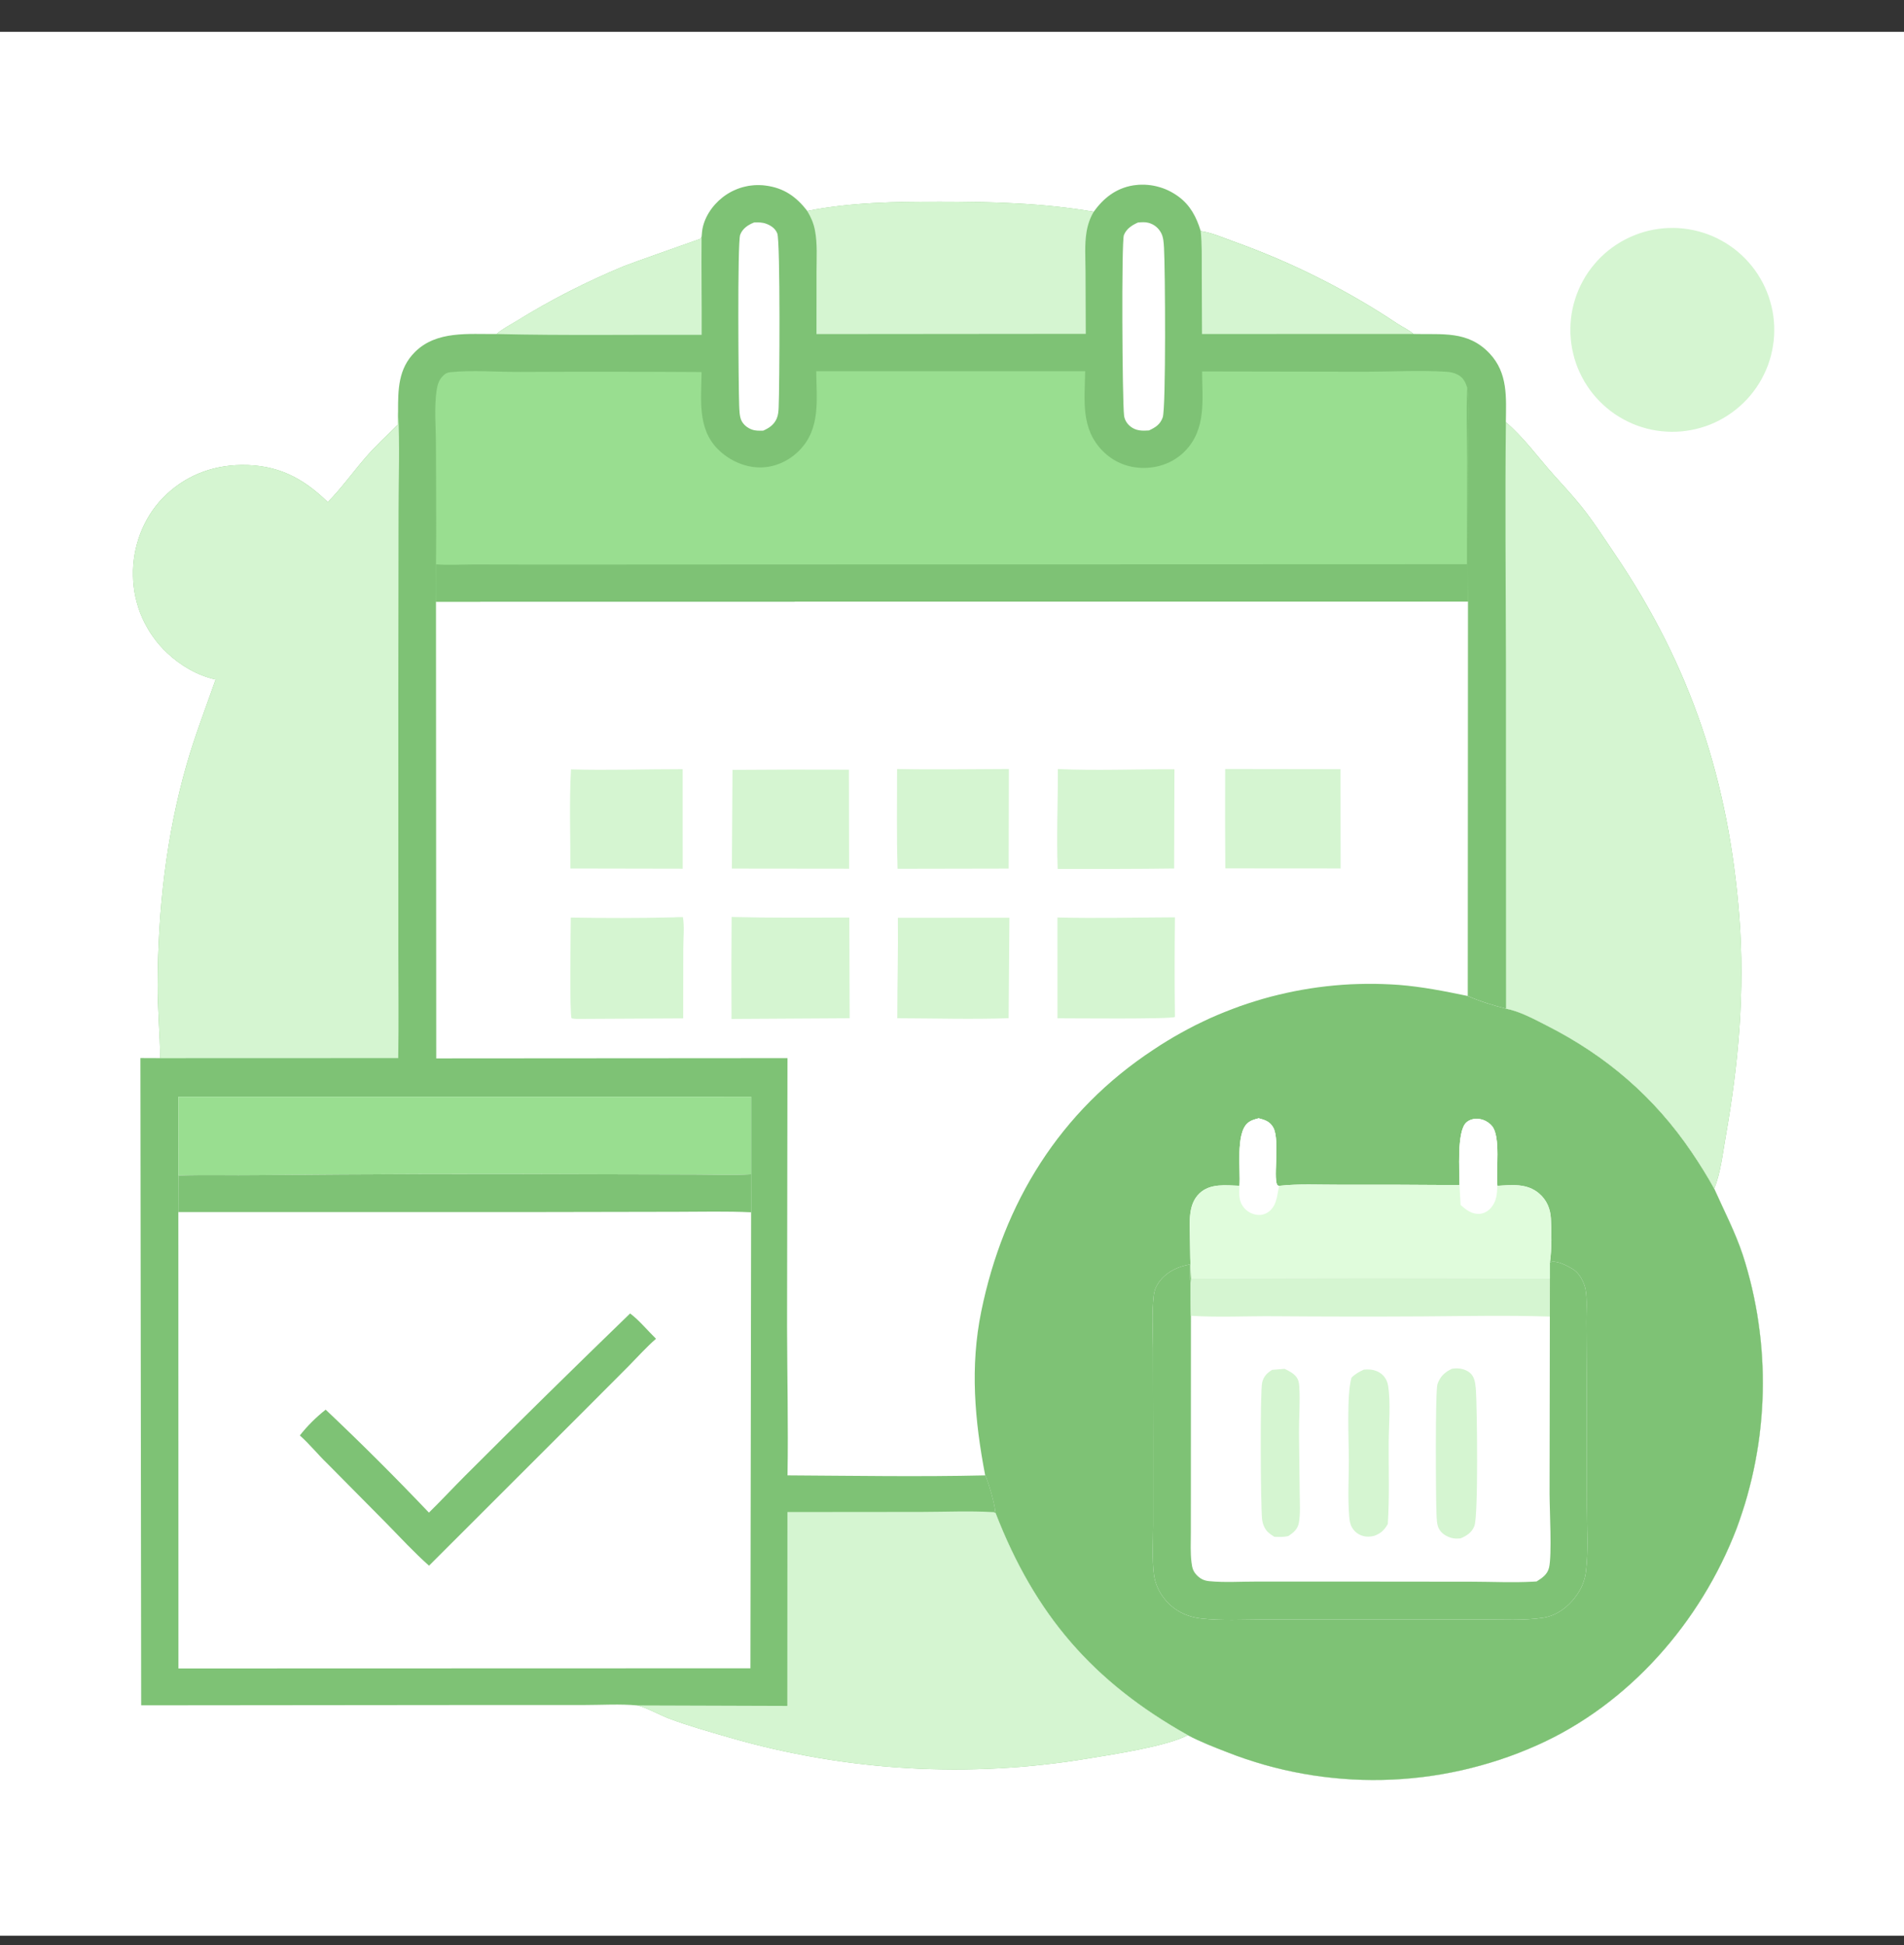
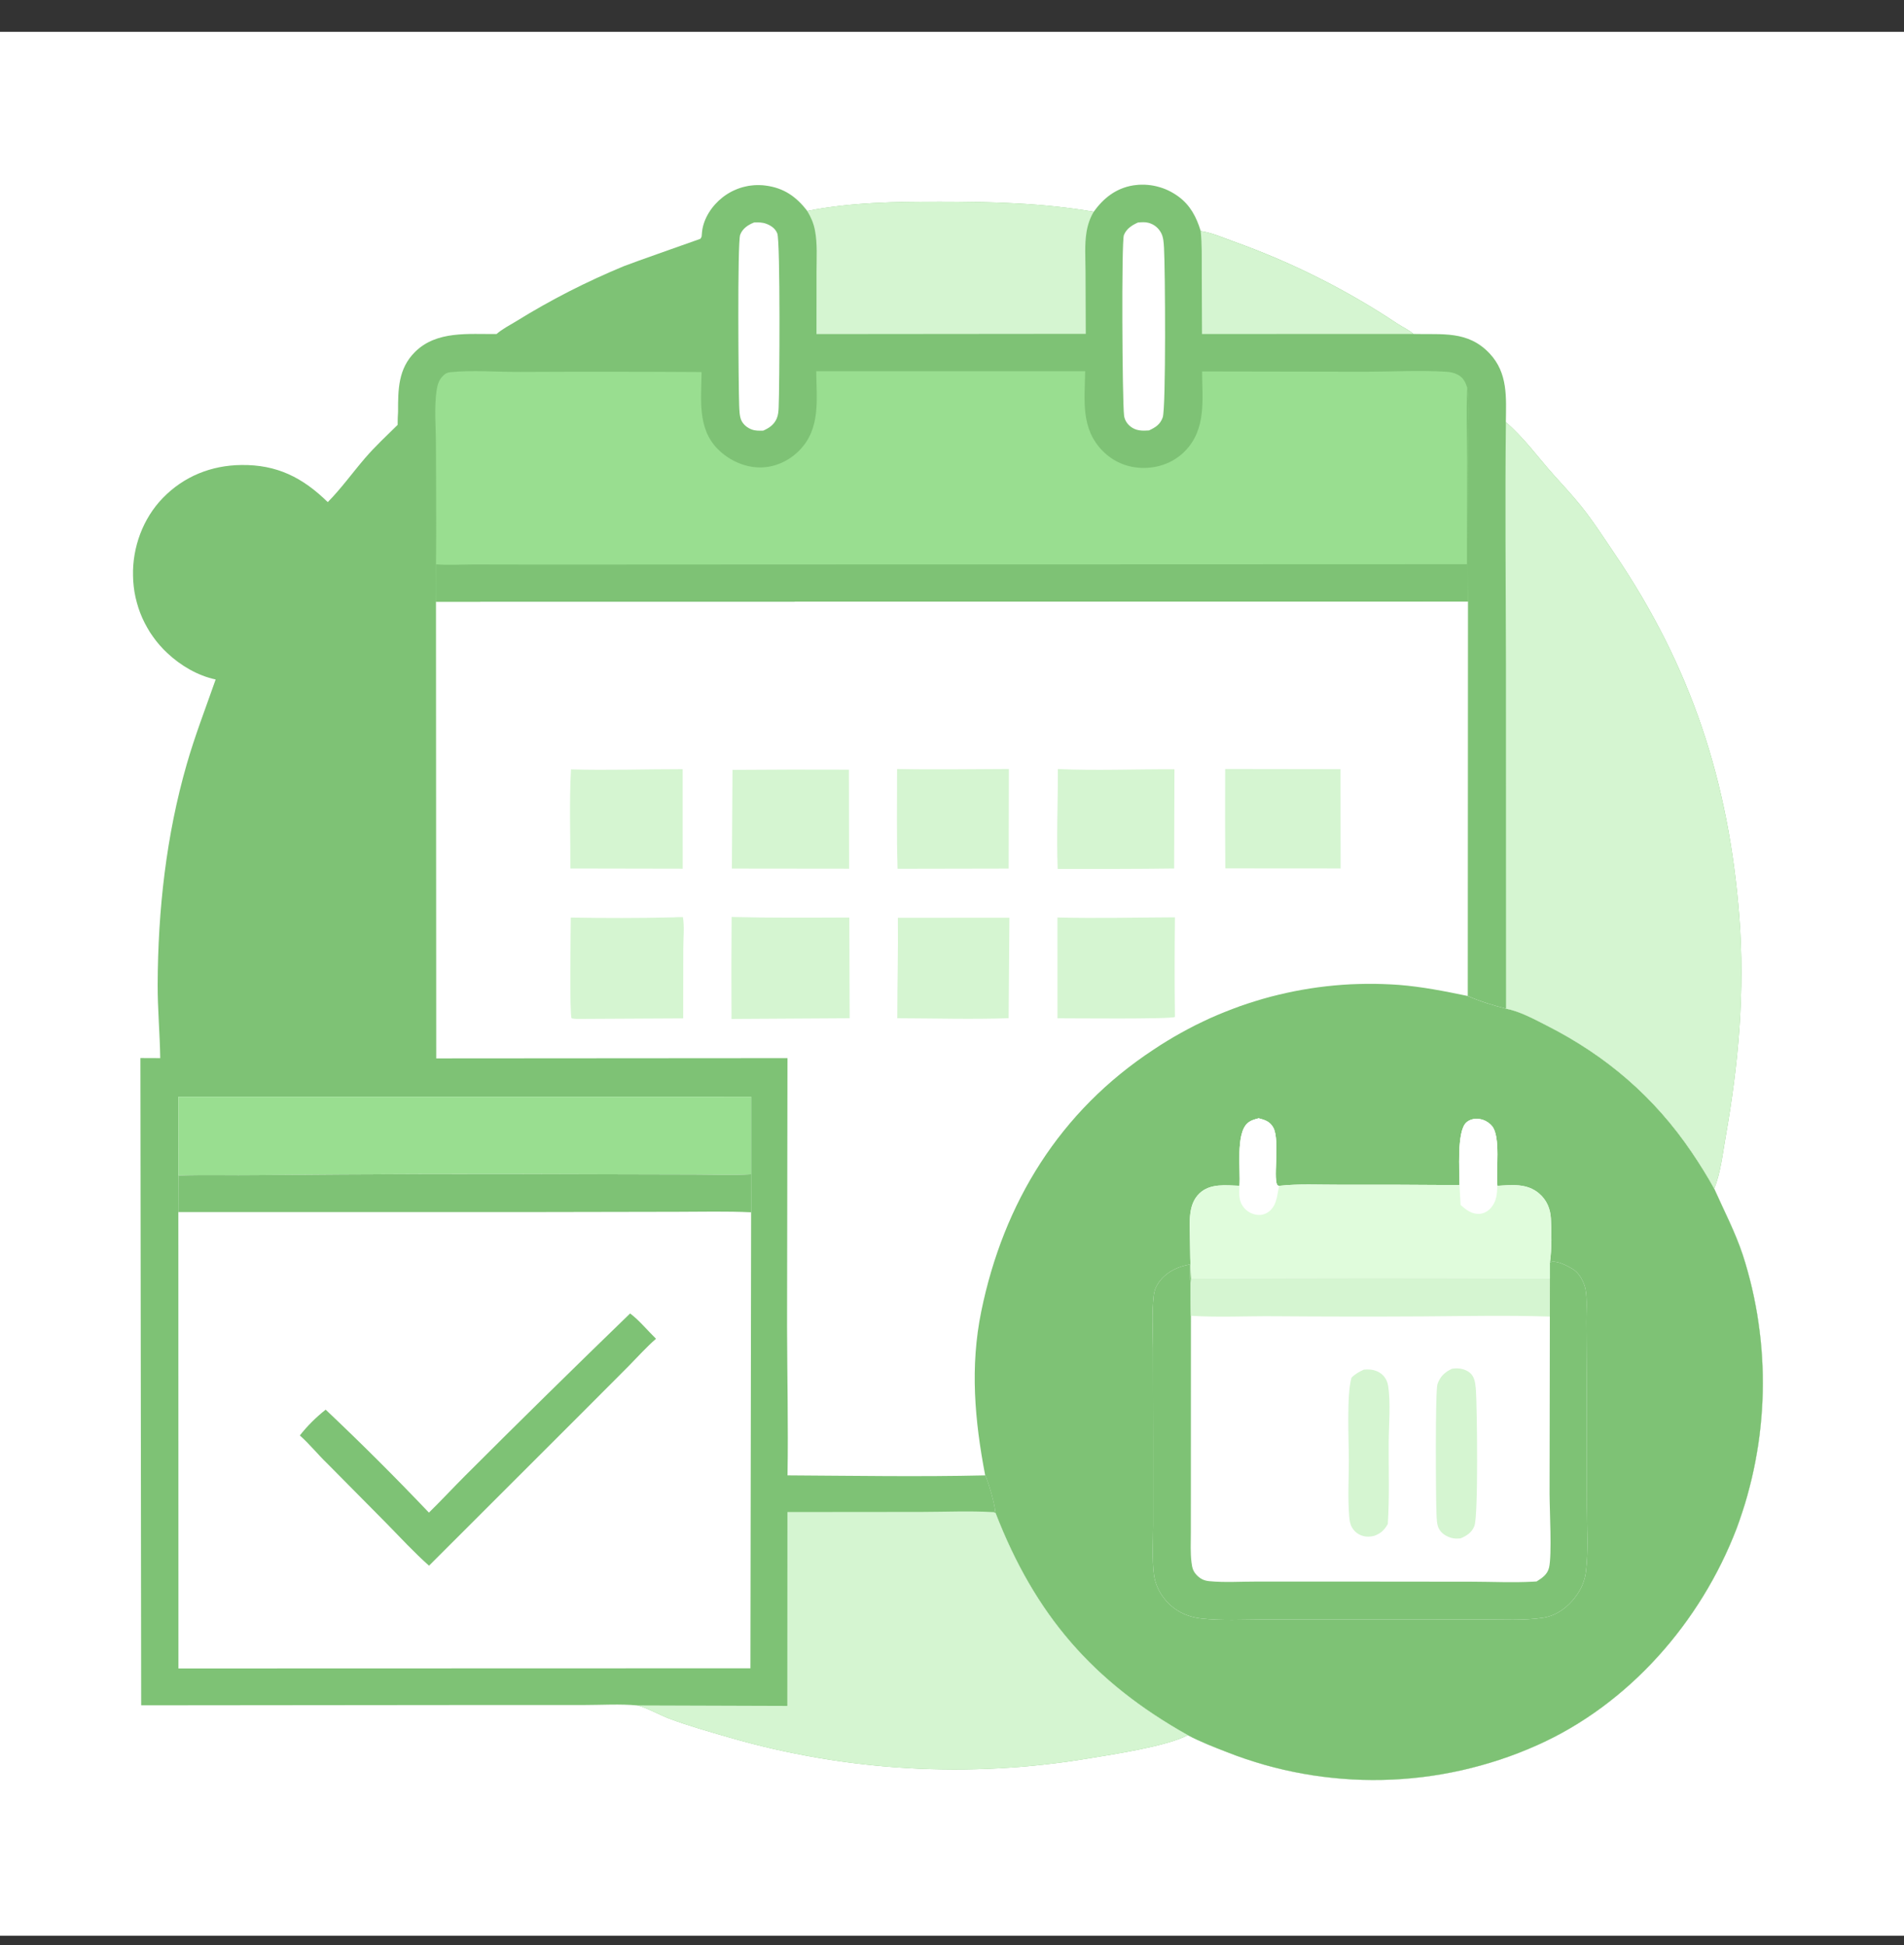
<svg xmlns="http://www.w3.org/2000/svg" width="46" height="47" viewBox="0 0 46 47" fill="none">
  <rect x="0" y="0" width="46" height="47" fill="#333333" stroke="none" />
  <g clip-path="url(#clip0_1884_103863)">
    <path d="M0 0.769H46V46.769H0V0.769Z" fill="white" />
    <path d="M26.425 5.116C26.66 4.785 26.965 4.548 27.373 4.48C27.397 4.476 27.421 4.473 27.445 4.471C27.469 4.468 27.493 4.466 27.517 4.464C27.541 4.463 27.565 4.462 27.59 4.462C27.614 4.462 27.638 4.462 27.662 4.463C27.686 4.464 27.71 4.466 27.734 4.468C27.759 4.47 27.782 4.473 27.806 4.476C27.831 4.48 27.854 4.484 27.878 4.488C27.902 4.493 27.925 4.498 27.949 4.504C27.972 4.509 27.996 4.516 28.019 4.523C28.042 4.53 28.065 4.537 28.088 4.545C28.111 4.553 28.133 4.562 28.156 4.571C28.178 4.58 28.2 4.59 28.222 4.6C28.244 4.611 28.266 4.622 28.287 4.633C28.308 4.644 28.329 4.656 28.35 4.669C28.371 4.681 28.391 4.694 28.411 4.707C28.431 4.721 28.451 4.735 28.471 4.749C28.759 4.961 28.907 5.247 29.009 5.583C29.273 5.62 29.547 5.742 29.797 5.832C30.146 5.957 30.491 6.092 30.831 6.237C31.172 6.383 31.508 6.538 31.84 6.705C32.171 6.871 32.497 7.047 32.817 7.233C33.138 7.419 33.452 7.615 33.76 7.82C33.885 7.902 34.04 7.97 34.148 8.069C34.843 8.089 35.464 7.979 35.993 8.545C36.433 9.018 36.388 9.598 36.381 10.2C36.814 10.57 37.149 11.039 37.526 11.462C37.751 11.714 37.984 11.961 38.196 12.225C38.489 12.59 38.747 12.993 39.01 13.381C40.855 16.103 41.77 18.883 42.021 22.152C42.159 23.954 42.003 25.694 41.691 27.467C41.62 27.872 41.57 28.338 41.415 28.719C41.654 29.255 41.92 29.76 42.106 30.32C42.128 30.387 42.149 30.454 42.169 30.521C42.189 30.588 42.208 30.656 42.227 30.724C42.246 30.791 42.264 30.859 42.281 30.927C42.298 30.995 42.315 31.063 42.331 31.132C42.347 31.2 42.362 31.269 42.376 31.337C42.391 31.406 42.404 31.475 42.417 31.544C42.43 31.613 42.443 31.682 42.454 31.751C42.466 31.82 42.476 31.89 42.486 31.959C42.497 32.029 42.506 32.098 42.515 32.168C42.523 32.238 42.531 32.308 42.538 32.377C42.545 32.447 42.552 32.517 42.558 32.587C42.563 32.657 42.568 32.727 42.573 32.797C42.577 32.867 42.58 32.937 42.583 33.008C42.586 33.078 42.588 33.148 42.589 33.218C42.591 33.288 42.591 33.358 42.591 33.429C42.591 33.499 42.59 33.569 42.589 33.639C42.587 33.709 42.585 33.78 42.582 33.85C42.579 33.92 42.575 33.99 42.57 34.06C42.566 34.13 42.56 34.2 42.554 34.27C42.548 34.34 42.542 34.41 42.534 34.48C42.527 34.55 42.519 34.619 42.51 34.689C42.501 34.758 42.491 34.828 42.481 34.898C42.471 34.967 42.459 35.036 42.448 35.105C42.436 35.175 42.423 35.244 42.41 35.313C42.397 35.382 42.383 35.45 42.368 35.519C42.353 35.588 42.338 35.656 42.322 35.724C42.306 35.793 42.289 35.861 42.272 35.929C42.254 35.997 42.236 36.065 42.217 36.132C42.198 36.2 42.178 36.267 42.158 36.335C42.138 36.402 42.116 36.469 42.095 36.535C42.073 36.602 42.05 36.669 42.027 36.735C42.004 36.801 41.98 36.867 41.956 36.933C41.09 39.191 39.356 41.182 37.128 42.171C37.055 42.204 36.981 42.236 36.907 42.266C36.833 42.297 36.759 42.327 36.684 42.356C36.61 42.385 36.535 42.412 36.459 42.439C36.384 42.467 36.308 42.492 36.232 42.518C36.156 42.543 36.08 42.567 36.003 42.59C35.926 42.614 35.85 42.636 35.772 42.657C35.695 42.678 35.618 42.699 35.54 42.718C35.462 42.738 35.385 42.756 35.306 42.774C35.228 42.791 35.15 42.808 35.071 42.823C34.993 42.839 34.914 42.853 34.835 42.867C34.756 42.88 34.677 42.893 34.598 42.905C34.519 42.916 34.439 42.927 34.36 42.937C34.28 42.946 34.201 42.955 34.121 42.962C34.041 42.97 33.962 42.977 33.882 42.983C33.802 42.988 33.722 42.993 33.642 42.997C33.562 43.001 33.482 43.003 33.402 43.005C33.322 43.007 33.242 43.007 33.162 43.007C33.082 43.007 33.002 43.006 32.922 43.003C32.842 43.001 32.761 42.998 32.681 42.994C32.602 42.989 32.522 42.984 32.442 42.978C32.362 42.972 32.282 42.965 32.203 42.956C32.123 42.948 32.043 42.939 31.964 42.929C31.885 42.919 31.805 42.908 31.726 42.895C31.647 42.883 31.568 42.87 31.489 42.856C31.41 42.842 31.332 42.827 31.253 42.811C31.175 42.795 31.097 42.778 31.018 42.76C30.941 42.742 30.863 42.723 30.785 42.703C30.708 42.683 30.63 42.662 30.553 42.641C30.476 42.619 30.399 42.596 30.323 42.572C30.247 42.548 30.17 42.524 30.094 42.498C30.019 42.473 29.943 42.446 29.868 42.419C29.793 42.391 29.718 42.363 29.643 42.333C29.324 42.21 28.999 42.083 28.697 41.923C28.197 42.191 26.903 42.386 26.302 42.485C26.122 42.515 25.942 42.543 25.761 42.568C25.581 42.593 25.4 42.615 25.218 42.635C25.037 42.655 24.856 42.673 24.674 42.688C24.492 42.702 24.31 42.715 24.128 42.724C23.946 42.734 23.764 42.742 23.581 42.746C23.399 42.751 23.216 42.753 23.034 42.753C22.852 42.752 22.669 42.749 22.487 42.744C22.305 42.739 22.122 42.731 21.94 42.72C21.758 42.709 21.576 42.696 21.395 42.681C21.213 42.665 21.031 42.647 20.85 42.626C20.669 42.606 20.488 42.583 20.308 42.557C20.127 42.531 19.947 42.503 19.767 42.472C19.587 42.441 19.408 42.408 19.229 42.372C19.05 42.337 18.872 42.298 18.694 42.258C18.516 42.217 18.339 42.174 18.162 42.128C17.986 42.082 17.81 42.034 17.635 41.984C17.146 41.842 16.651 41.704 16.174 41.526C15.959 41.445 15.632 41.267 15.439 41.215C15.425 41.212 15.41 41.208 15.395 41.205C14.98 41.166 14.533 41.195 14.115 41.195L11.622 41.195L3.411 41.203L3.392 25.564L3.871 25.566C3.863 24.973 3.807 24.381 3.809 23.787C3.816 21.989 4.014 20.191 4.513 18.459C4.712 17.767 4.973 17.096 5.21 16.417C4.774 16.324 4.364 16.081 4.042 15.779C4.01 15.749 3.979 15.718 3.948 15.687C3.918 15.655 3.888 15.623 3.859 15.59C3.831 15.557 3.803 15.524 3.775 15.489C3.748 15.455 3.722 15.42 3.697 15.384C3.671 15.349 3.647 15.312 3.623 15.276C3.6 15.239 3.577 15.201 3.556 15.163C3.534 15.125 3.513 15.087 3.494 15.048C3.474 15.009 3.455 14.969 3.437 14.929C3.42 14.889 3.403 14.849 3.387 14.808C3.372 14.767 3.357 14.726 3.343 14.684C3.33 14.643 3.317 14.601 3.306 14.559C3.294 14.517 3.284 14.474 3.274 14.431C3.265 14.389 3.257 14.346 3.249 14.303C3.242 14.259 3.236 14.216 3.231 14.173C3.226 14.129 3.222 14.086 3.219 14.042C3.216 13.998 3.214 13.955 3.214 13.911C3.197 13.228 3.453 12.528 3.931 12.035C4.441 11.509 5.101 11.244 5.83 11.235C6.689 11.224 7.31 11.536 7.919 12.132C8.243 11.803 8.516 11.422 8.817 11.071C9.061 10.787 9.34 10.528 9.607 10.265C9.605 10.159 9.611 10.055 9.617 9.949C9.616 9.413 9.619 8.908 10.026 8.504C10.55 7.983 11.321 8.079 11.998 8.07C12.129 7.952 12.316 7.857 12.468 7.764C12.884 7.506 13.31 7.266 13.745 7.043C14.181 6.821 14.625 6.616 15.077 6.429C15.263 6.353 16.916 5.774 16.919 5.771C16.934 5.756 16.94 5.735 16.951 5.716C16.954 5.678 16.957 5.639 16.961 5.6C16.997 5.274 17.203 4.967 17.458 4.768C17.476 4.754 17.494 4.74 17.513 4.727C17.532 4.713 17.551 4.7 17.571 4.688C17.59 4.676 17.61 4.664 17.63 4.653C17.65 4.641 17.671 4.63 17.691 4.62C17.712 4.61 17.733 4.6 17.754 4.591C17.775 4.581 17.796 4.572 17.818 4.564C17.839 4.556 17.861 4.548 17.883 4.541C17.905 4.534 17.927 4.527 17.949 4.521C17.972 4.515 17.994 4.51 18.017 4.505C18.039 4.5 18.062 4.495 18.084 4.491C18.107 4.488 18.13 4.484 18.153 4.482C18.176 4.479 18.199 4.477 18.222 4.475C18.245 4.474 18.268 4.473 18.291 4.472C18.314 4.472 18.337 4.472 18.36 4.473C18.383 4.473 18.406 4.475 18.429 4.476C18.452 4.478 18.475 4.481 18.498 4.484C18.936 4.54 19.238 4.751 19.503 5.097C20.553 4.887 21.651 4.874 22.718 4.874C23.961 4.875 25.197 4.905 26.425 5.116Z" fill="#7EC275" />
    <path d="M10.533 14.538L35.466 14.534L35.461 24.064C35.744 24.191 36.085 24.294 36.386 24.371C36.728 24.437 37.066 24.624 37.376 24.782C38.811 25.511 39.969 26.503 40.873 27.84C41.067 28.127 41.248 28.416 41.415 28.719C41.654 29.255 41.92 29.76 42.107 30.32C42.128 30.387 42.149 30.454 42.169 30.521C42.189 30.588 42.209 30.656 42.227 30.724C42.246 30.791 42.264 30.859 42.281 30.927C42.298 30.995 42.315 31.063 42.331 31.132C42.347 31.2 42.362 31.269 42.376 31.337C42.391 31.406 42.404 31.475 42.417 31.544C42.43 31.613 42.443 31.682 42.454 31.751C42.466 31.821 42.477 31.89 42.487 31.959C42.497 32.029 42.506 32.099 42.515 32.168C42.523 32.238 42.531 32.308 42.539 32.377C42.546 32.447 42.552 32.517 42.558 32.587C42.564 32.657 42.569 32.727 42.573 32.797C42.577 32.867 42.581 32.937 42.584 33.008C42.586 33.078 42.588 33.148 42.59 33.218C42.591 33.288 42.592 33.358 42.592 33.429C42.591 33.499 42.59 33.569 42.589 33.639C42.587 33.709 42.585 33.78 42.582 33.85C42.579 33.92 42.575 33.99 42.571 34.06C42.566 34.13 42.561 34.2 42.555 34.27C42.549 34.34 42.542 34.41 42.535 34.48C42.527 34.55 42.519 34.619 42.51 34.689C42.501 34.759 42.492 34.828 42.481 34.898C42.471 34.967 42.46 35.036 42.448 35.105C42.436 35.175 42.424 35.244 42.41 35.313C42.397 35.382 42.383 35.45 42.368 35.519C42.354 35.588 42.338 35.656 42.322 35.725C42.306 35.793 42.289 35.861 42.272 35.929C42.254 35.997 42.236 36.065 42.217 36.132C42.198 36.2 42.178 36.267 42.158 36.335C42.138 36.402 42.117 36.469 42.095 36.535C42.073 36.602 42.051 36.669 42.028 36.735C42.004 36.801 41.981 36.867 41.956 36.933C41.09 39.191 39.356 41.182 37.128 42.171C37.055 42.204 36.981 42.236 36.907 42.266C36.834 42.297 36.759 42.327 36.684 42.356C36.61 42.385 36.535 42.413 36.459 42.44C36.384 42.467 36.308 42.493 36.232 42.518C36.156 42.543 36.08 42.567 36.003 42.59C35.927 42.614 35.85 42.636 35.773 42.657C35.696 42.678 35.618 42.699 35.54 42.718C35.463 42.738 35.385 42.756 35.307 42.774C35.228 42.791 35.15 42.808 35.072 42.823C34.993 42.839 34.914 42.853 34.835 42.867C34.757 42.88 34.677 42.893 34.598 42.905C34.519 42.916 34.44 42.927 34.36 42.937C34.281 42.946 34.201 42.955 34.121 42.963C34.042 42.97 33.962 42.977 33.882 42.983C33.802 42.988 33.722 42.993 33.642 42.997C33.562 43.001 33.482 43.003 33.402 43.005C33.322 43.007 33.242 43.008 33.162 43.007C33.082 43.007 33.002 43.006 32.922 43.004C32.842 43.001 32.762 42.998 32.682 42.994C32.602 42.989 32.522 42.984 32.442 42.978C32.362 42.972 32.282 42.965 32.203 42.956C32.123 42.948 32.044 42.939 31.964 42.929C31.885 42.919 31.805 42.908 31.726 42.896C31.647 42.883 31.568 42.87 31.489 42.856C31.411 42.842 31.332 42.827 31.253 42.811C31.175 42.795 31.097 42.778 31.019 42.76C30.941 42.742 30.863 42.723 30.785 42.703C30.708 42.683 30.631 42.663 30.553 42.641C30.476 42.619 30.4 42.596 30.323 42.572C30.247 42.549 30.171 42.524 30.095 42.498C30.019 42.473 29.943 42.446 29.868 42.419C29.793 42.391 29.718 42.363 29.643 42.333C29.325 42.21 28.999 42.083 28.697 41.923C26.399 40.633 25.004 39.011 24.053 36.555L23.995 36.535L24.043 36.514C24.04 36.36 23.873 35.783 23.804 35.647C22.215 35.684 20.616 35.656 19.026 35.647C19.046 34.453 19.018 33.256 19.015 32.062L19.025 25.566L10.539 25.572L10.533 14.538Z" fill="white" />
    <path d="M23.802 35.647C23.547 34.316 23.433 33.019 23.708 31.68C24.246 29.056 25.606 26.847 27.871 25.359C27.925 25.323 27.98 25.287 28.034 25.252C28.089 25.217 28.144 25.183 28.2 25.149C28.255 25.115 28.311 25.082 28.367 25.049C28.423 25.016 28.48 24.984 28.537 24.953C28.593 24.921 28.651 24.89 28.708 24.86C28.765 24.829 28.823 24.799 28.881 24.77C28.939 24.741 28.998 24.713 29.057 24.685C29.115 24.657 29.174 24.629 29.233 24.602C29.293 24.576 29.352 24.55 29.412 24.524C29.472 24.499 29.532 24.474 29.592 24.45C29.652 24.425 29.713 24.402 29.774 24.379C29.835 24.356 29.896 24.333 29.957 24.311C30.018 24.29 30.08 24.269 30.142 24.248C30.203 24.228 30.265 24.208 30.327 24.189C30.389 24.17 30.452 24.151 30.514 24.133C30.577 24.115 30.639 24.098 30.702 24.081C30.765 24.065 30.828 24.049 30.891 24.034C30.954 24.018 31.018 24.004 31.081 23.99C31.145 23.976 31.208 23.963 31.272 23.95C31.336 23.937 31.4 23.925 31.464 23.914C31.528 23.903 31.592 23.892 31.656 23.882C31.72 23.872 31.785 23.863 31.849 23.854C31.914 23.845 31.978 23.837 32.043 23.83C32.107 23.823 32.172 23.816 32.237 23.81C32.301 23.804 32.366 23.799 32.431 23.794C32.496 23.79 32.561 23.786 32.626 23.782C32.691 23.779 32.756 23.777 32.821 23.775C32.886 23.773 32.95 23.771 33.016 23.771C33.081 23.77 33.145 23.77 33.211 23.771C33.276 23.772 33.34 23.773 33.406 23.776C33.471 23.778 33.535 23.78 33.6 23.784C33.665 23.787 33.73 23.791 33.795 23.796C34.36 23.841 34.906 23.949 35.459 24.064C35.742 24.191 36.083 24.294 36.384 24.371C36.727 24.437 37.065 24.624 37.375 24.782C38.81 25.511 39.967 26.503 40.872 27.84C41.066 28.127 41.246 28.416 41.414 28.719C41.653 29.255 41.919 29.76 42.105 30.32C42.127 30.387 42.148 30.454 42.168 30.521C42.188 30.588 42.207 30.656 42.226 30.724C42.245 30.791 42.263 30.859 42.28 30.927C42.297 30.995 42.314 31.063 42.33 31.132C42.345 31.2 42.361 31.269 42.375 31.337C42.389 31.406 42.403 31.475 42.416 31.544C42.429 31.613 42.441 31.682 42.453 31.751C42.464 31.821 42.475 31.89 42.485 31.959C42.495 32.029 42.505 32.099 42.513 32.168C42.522 32.238 42.53 32.308 42.537 32.377C42.544 32.447 42.551 32.517 42.556 32.587C42.562 32.657 42.567 32.727 42.571 32.797C42.576 32.867 42.579 32.937 42.582 33.008C42.585 33.078 42.587 33.148 42.588 33.218C42.59 33.288 42.59 33.358 42.59 33.429C42.59 33.499 42.589 33.569 42.587 33.639C42.586 33.709 42.583 33.78 42.58 33.85C42.577 33.92 42.574 33.99 42.569 34.06C42.565 34.13 42.559 34.2 42.553 34.27C42.547 34.34 42.541 34.41 42.533 34.48C42.526 34.55 42.517 34.619 42.509 34.689C42.5 34.758 42.49 34.828 42.48 34.898C42.469 34.967 42.458 35.036 42.446 35.105C42.435 35.175 42.422 35.244 42.409 35.313C42.396 35.382 42.382 35.45 42.367 35.519C42.352 35.588 42.337 35.656 42.321 35.725C42.305 35.793 42.288 35.861 42.27 35.929C42.253 35.997 42.234 36.065 42.216 36.132C42.197 36.2 42.177 36.267 42.157 36.335C42.136 36.402 42.115 36.469 42.093 36.535C42.072 36.602 42.049 36.669 42.026 36.735C42.003 36.801 41.979 36.867 41.955 36.933C41.089 39.191 39.354 41.182 37.127 42.171C37.053 42.204 36.98 42.236 36.906 42.266C36.832 42.297 36.758 42.327 36.683 42.356C36.608 42.385 36.533 42.413 36.458 42.44C36.383 42.467 36.307 42.493 36.231 42.518C36.155 42.543 36.078 42.567 36.002 42.59C35.925 42.614 35.848 42.636 35.771 42.657C35.694 42.678 35.617 42.699 35.539 42.718C35.461 42.738 35.383 42.756 35.305 42.774C35.227 42.791 35.149 42.808 35.07 42.823C34.992 42.839 34.913 42.853 34.834 42.867C34.755 42.88 34.676 42.893 34.597 42.905C34.517 42.916 34.438 42.927 34.359 42.937C34.279 42.946 34.2 42.955 34.12 42.963C34.04 42.97 33.96 42.977 33.88 42.983C33.801 42.988 33.721 42.993 33.641 42.997C33.561 43.001 33.481 43.003 33.401 43.005C33.321 43.007 33.24 43.008 33.16 43.007C33.08 43.007 33 43.006 32.92 43.004C32.84 43.001 32.76 42.998 32.68 42.994C32.6 42.989 32.52 42.984 32.441 42.978C32.361 42.972 32.281 42.965 32.201 42.956C32.122 42.948 32.042 42.939 31.963 42.929C31.883 42.919 31.804 42.908 31.725 42.896C31.646 42.883 31.567 42.87 31.488 42.856C31.409 42.842 31.331 42.827 31.252 42.811C31.174 42.795 31.095 42.778 31.017 42.76C30.939 42.742 30.861 42.723 30.784 42.703C30.706 42.683 30.629 42.663 30.552 42.641C30.475 42.619 30.398 42.596 30.322 42.572C30.245 42.549 30.169 42.524 30.093 42.498C30.017 42.473 29.942 42.446 29.867 42.419C29.791 42.391 29.716 42.363 29.642 42.333C29.323 42.21 28.998 42.083 28.695 41.923C26.398 40.633 25.003 39.011 24.052 36.555L23.994 36.535L24.042 36.514C24.038 36.36 23.871 35.783 23.802 35.647Z" fill="#7EC275" />
    <path d="M30.41 27.02C30.562 27.06 30.675 27.094 30.759 27.237C30.939 27.547 30.732 28.592 30.881 28.647C30.889 28.65 30.897 28.65 30.905 28.651C31.37 28.598 31.88 28.626 32.351 28.624C33.322 28.622 34.292 28.625 35.263 28.633C35.265 28.3 35.192 27.336 35.425 27.122C35.498 27.056 35.601 27.027 35.698 27.032C35.714 27.033 35.731 27.035 35.747 27.038C35.764 27.04 35.78 27.044 35.796 27.048C35.812 27.052 35.828 27.058 35.844 27.063C35.859 27.069 35.875 27.076 35.89 27.083C35.904 27.091 35.919 27.099 35.933 27.108C35.947 27.117 35.961 27.126 35.974 27.137C35.987 27.147 36 27.158 36.012 27.169C36.024 27.181 36.035 27.193 36.046 27.206C36.262 27.462 36.136 28.292 36.177 28.651C36.529 28.629 36.887 28.587 37.179 28.832C37.365 28.988 37.456 29.2 37.469 29.439C37.487 29.772 37.492 30.176 37.445 30.504C37.451 30.501 37.458 30.496 37.465 30.494C37.61 30.443 37.888 30.593 38.014 30.673C38.164 30.769 38.277 30.989 38.307 31.161C38.351 31.403 38.324 31.694 38.326 31.942L38.336 33.62L38.34 36.405C38.341 36.92 38.379 37.462 38.316 37.971C38.287 38.2 38.205 38.388 38.069 38.573C37.88 38.831 37.606 39.036 37.284 39.086C36.815 39.158 36.306 39.125 35.83 39.128L33.033 39.13L30.517 39.129C30.029 39.13 29.52 39.159 29.035 39.106C28.79 39.08 28.567 39.005 28.367 38.856C28.106 38.661 27.918 38.362 27.878 38.036C27.83 37.657 27.859 37.245 27.859 36.861L27.859 34.711L27.856 32.575C27.854 32.153 27.825 31.712 27.875 31.294C27.893 31.149 27.954 31.029 28.048 30.918C28.226 30.707 28.481 30.599 28.747 30.55C28.749 30.704 28.743 30.862 28.766 31.014L28.777 30.892C28.756 30.549 28.751 30.206 28.748 29.863C28.745 29.514 28.701 29.1 28.978 28.834C29.235 28.587 29.621 28.638 29.947 28.65C29.977 28.262 29.85 27.389 30.144 27.135C30.221 27.068 30.314 27.045 30.41 27.02Z" fill="white" />
    <path d="M37.445 30.504C37.451 30.501 37.458 30.496 37.465 30.494C37.61 30.443 37.888 30.593 38.014 30.673C38.164 30.769 38.277 30.989 38.307 31.16C38.351 31.403 38.324 31.694 38.326 31.942L38.336 33.62L38.34 36.405C38.341 36.919 38.379 37.461 38.316 37.971C38.287 38.199 38.205 38.388 38.069 38.573C37.88 38.831 37.606 39.036 37.284 39.086C36.815 39.158 36.306 39.125 35.83 39.128L33.033 39.13L30.517 39.129C30.029 39.13 29.52 39.159 29.035 39.106C28.79 39.079 28.567 39.005 28.367 38.856C28.106 38.661 27.918 38.362 27.878 38.036C27.83 37.656 27.859 37.244 27.859 36.86L27.859 34.711L27.856 32.575C27.854 32.153 27.825 31.712 27.875 31.294C27.893 31.148 27.954 31.029 28.048 30.918C28.226 30.707 28.481 30.599 28.747 30.55C28.749 30.704 28.743 30.862 28.766 31.013C28.768 31.272 28.765 31.532 28.772 31.791L28.771 35.814L28.77 37.038C28.77 37.27 28.757 37.511 28.785 37.741C28.803 37.887 28.823 37.971 28.931 38.075C29.016 38.156 29.098 38.191 29.213 38.203C29.587 38.24 29.987 38.212 30.364 38.213L32.608 38.213L35.56 38.216C36.05 38.217 36.553 38.242 37.042 38.215C37.069 38.214 37.097 38.212 37.124 38.21C37.262 38.124 37.386 38.04 37.425 37.873C37.497 37.562 37.438 36.502 37.437 36.085L37.444 31.81L37.445 30.89L37.445 30.504Z" fill="#7EC275" />
    <path d="M30.41 27.02C30.562 27.06 30.675 27.094 30.759 27.237C30.939 27.547 30.733 28.592 30.881 28.647C30.889 28.65 30.897 28.65 30.905 28.651C31.371 28.598 31.881 28.626 32.351 28.624C33.322 28.622 34.292 28.625 35.263 28.633C35.265 28.3 35.192 27.336 35.426 27.122C35.498 27.056 35.602 27.027 35.698 27.032C35.715 27.033 35.731 27.035 35.748 27.038C35.764 27.04 35.78 27.044 35.797 27.048C35.813 27.052 35.828 27.058 35.844 27.063C35.86 27.069 35.875 27.076 35.89 27.083C35.905 27.091 35.919 27.099 35.933 27.108C35.947 27.117 35.961 27.126 35.974 27.137C35.987 27.147 36 27.158 36.012 27.169C36.024 27.181 36.035 27.193 36.046 27.206C36.262 27.462 36.136 28.292 36.178 28.651C36.529 28.629 36.888 28.587 37.18 28.832C37.365 28.988 37.456 29.2 37.469 29.439C37.487 29.772 37.492 30.176 37.445 30.504L37.445 30.89C34.556 30.874 31.667 30.875 28.777 30.892C28.756 30.549 28.751 30.206 28.748 29.863C28.745 29.514 28.702 29.1 28.979 28.834C29.235 28.587 29.622 28.638 29.947 28.65C29.978 28.262 29.85 27.389 30.145 27.135C30.221 27.068 30.314 27.045 30.41 27.02Z" fill="#E0FCDC" />
    <path d="M35.261 28.633C35.263 28.3 35.19 27.336 35.424 27.122C35.496 27.056 35.6 27.027 35.696 27.032C35.713 27.033 35.729 27.035 35.746 27.038C35.762 27.04 35.779 27.044 35.795 27.048C35.811 27.052 35.827 27.058 35.842 27.064C35.858 27.069 35.873 27.076 35.888 27.084C35.903 27.091 35.917 27.099 35.931 27.108C35.946 27.117 35.959 27.127 35.972 27.137C35.986 27.147 35.998 27.158 36.01 27.17C36.022 27.181 36.033 27.193 36.044 27.206C36.261 27.462 36.134 28.292 36.176 28.652C36.167 28.851 36.158 29.023 36.021 29.183C35.949 29.266 35.851 29.322 35.74 29.329C35.556 29.339 35.418 29.229 35.288 29.114L35.261 28.633Z" fill="white" />
    <path d="M30.408 27.02C30.56 27.06 30.673 27.094 30.757 27.237C30.937 27.547 30.731 28.592 30.88 28.647C30.887 28.65 30.895 28.65 30.903 28.651C30.856 28.856 30.856 29.075 30.7 29.235C30.625 29.312 30.523 29.356 30.416 29.355C30.285 29.353 30.156 29.293 30.069 29.197C29.92 29.033 29.936 28.855 29.945 28.65C29.976 28.262 29.848 27.389 30.143 27.135C30.219 27.068 30.312 27.045 30.408 27.02Z" fill="white" />
    <path d="M28.776 30.892C31.666 30.875 34.555 30.874 37.444 30.89L37.444 31.81C36.418 31.777 35.383 31.799 34.357 31.806C33.163 31.813 31.969 31.811 30.775 31.802C30.111 31.797 29.433 31.833 28.771 31.791C28.764 31.532 28.767 31.272 28.766 31.014L28.776 30.892Z" fill="#D5F5D1" />
    <path d="M35.08 33.071C35.169 33.059 35.252 33.056 35.34 33.081C35.448 33.112 35.545 33.172 35.595 33.276C35.644 33.377 35.653 33.517 35.66 33.628C35.684 34.023 35.72 36.617 35.62 36.872C35.558 37.028 35.436 37.106 35.288 37.169C35.211 37.177 35.138 37.178 35.063 37.157C34.938 37.121 34.816 37.045 34.757 36.923C34.711 36.828 34.71 36.683 34.705 36.578C34.689 36.233 34.672 33.606 34.729 33.441C34.794 33.257 34.905 33.151 35.08 33.071Z" fill="#D5F5D1" />
    <path d="M32.95 33.092C32.993 33.089 33.037 33.086 33.08 33.089C33.215 33.096 33.349 33.15 33.437 33.256C33.491 33.322 33.523 33.396 33.536 33.48C33.602 33.895 33.553 34.429 33.55 34.855C33.546 35.508 33.572 36.17 33.529 36.821C33.446 36.968 33.362 37.049 33.203 37.107C33.114 37.13 33.026 37.137 32.936 37.112C32.816 37.081 32.721 37.008 32.661 36.9C32.616 36.82 32.605 36.732 32.597 36.642C32.559 36.199 32.587 35.733 32.588 35.288C32.588 34.826 32.53 33.69 32.652 33.287C32.739 33.197 32.836 33.144 32.95 33.092Z" fill="#D5F5D1" />
-     <path d="M30.736 33.097L31.036 33.073C31.138 33.123 31.25 33.178 31.32 33.27C31.372 33.339 31.383 33.407 31.389 33.49C31.415 33.86 31.381 34.245 31.383 34.617L31.4 36.07C31.401 36.305 31.422 36.572 31.378 36.802C31.349 36.95 31.248 37.031 31.129 37.111C31.015 37.142 30.905 37.135 30.788 37.131C30.71 37.081 30.635 37.035 30.582 36.958C30.529 36.881 30.501 36.793 30.491 36.702C30.456 36.383 30.44 33.613 30.494 33.399C30.531 33.254 30.611 33.173 30.736 33.097Z" fill="#D5F5D1" />
    <path d="M17.676 22.156C18.622 22.18 19.573 22.172 20.519 22.169L20.527 24.602L17.673 24.619C17.668 23.798 17.669 22.977 17.676 22.156Z" fill="#D5F5D1" />
    <path d="M25.547 22.168C26.491 22.192 27.441 22.168 28.386 22.164C28.377 22.966 28.376 23.768 28.386 24.57C28.314 24.629 25.842 24.602 25.548 24.603L25.547 22.168Z" fill="#D5F5D1" />
    <path d="M25.557 18.581C26.493 18.623 27.437 18.581 28.374 18.587L28.367 20.984C27.43 20.997 26.491 20.995 25.553 20.994C25.522 20.195 25.561 19.382 25.557 18.581Z" fill="#D5F5D1" />
    <path d="M17.697 18.601C18.634 18.593 19.572 18.592 20.509 18.596L20.514 20.989L17.682 20.986L17.697 18.601Z" fill="#D5F5D1" />
    <path d="M29.6 18.58L32.386 18.584L32.389 20.983L29.603 20.981C29.597 20.181 29.596 19.381 29.6 18.58Z" fill="#D5F5D1" />
    <path d="M16.269 22.165C16.346 22.159 16.421 22.158 16.499 22.16C16.539 22.391 16.508 22.678 16.508 22.914L16.506 24.605L14.043 24.618C13.961 24.621 13.89 24.619 13.81 24.605C13.756 24.507 13.789 22.46 13.79 22.17C14.614 22.184 15.445 22.185 16.269 22.165Z" fill="#D5F5D1" />
    <path d="M21.692 22.176L24.387 22.174L24.368 24.601C23.475 24.632 22.572 24.604 21.678 24.602C21.678 23.793 21.701 22.985 21.692 22.176Z" fill="#D5F5D1" />
    <path d="M13.795 18.589C14.691 18.615 15.596 18.583 16.493 18.584L16.494 20.989L13.78 20.984C13.783 20.189 13.751 19.382 13.795 18.589Z" fill="#D5F5D1" />
    <path d="M21.673 18.58C22.572 18.599 23.475 18.582 24.374 18.58L24.369 20.986L21.685 20.991C21.659 20.189 21.674 19.383 21.673 18.58Z" fill="#D5F5D1" />
    <path d="M19.72 8.97L26.217 8.969C26.207 9.665 26.104 10.348 26.636 10.891C26.903 11.164 27.252 11.306 27.634 11.306C28.009 11.305 28.369 11.167 28.632 10.896C29.149 10.363 29.046 9.654 29.042 8.974L32.999 8.981C33.637 8.98 34.295 8.943 34.931 8.981C35.035 8.987 35.126 9.004 35.219 9.053C35.352 9.122 35.403 9.229 35.448 9.366C35.51 9.806 35.462 10.388 35.464 10.848C35.467 12.076 35.443 13.307 35.465 14.534L10.532 14.538C10.527 14.237 10.532 13.936 10.533 13.635C10.544 12.671 10.533 11.705 10.532 10.742C10.531 10.319 10.486 9.838 10.55 9.422C10.571 9.287 10.606 9.176 10.706 9.078C10.756 9.028 10.8 9.002 10.872 8.994C11.37 8.937 12.051 8.989 12.573 8.986C14.032 8.979 15.491 8.98 16.95 8.989C16.945 9.632 16.842 10.344 17.336 10.845C17.605 11.118 17.988 11.297 18.373 11.294C18.728 11.291 19.064 11.135 19.311 10.884C19.832 10.355 19.726 9.65 19.72 8.97Z" fill="#99DE90" />
    <path d="M35.448 9.366C35.509 9.806 35.462 10.389 35.463 10.849C35.466 12.076 35.443 13.307 35.464 14.534L10.532 14.538C10.526 14.237 10.531 13.936 10.532 13.635C10.828 13.659 11.141 13.639 11.439 13.638L13.125 13.641L18.704 13.638L35.441 13.632L35.446 11.127C35.443 10.542 35.42 9.95 35.448 9.366Z" fill="#7EC275" />
-     <path d="M9.617 9.949C9.663 10.737 9.629 11.54 9.629 12.329L9.623 16.695L9.624 23.004C9.623 23.857 9.636 24.712 9.621 25.565L3.871 25.567C3.863 24.973 3.807 24.381 3.809 23.787C3.816 21.989 4.014 20.192 4.513 18.459C4.712 17.768 4.973 17.096 5.21 16.418C4.774 16.324 4.364 16.081 4.042 15.779C4.01 15.749 3.979 15.719 3.948 15.687C3.918 15.656 3.888 15.623 3.859 15.591C3.831 15.558 3.803 15.524 3.775 15.49C3.748 15.455 3.722 15.42 3.697 15.385C3.671 15.349 3.647 15.313 3.623 15.276C3.6 15.239 3.577 15.202 3.556 15.164C3.534 15.126 3.513 15.087 3.494 15.048C3.474 15.009 3.455 14.97 3.437 14.93C3.42 14.89 3.403 14.849 3.387 14.808C3.372 14.768 3.357 14.726 3.343 14.685C3.33 14.643 3.317 14.601 3.306 14.559C3.294 14.517 3.284 14.475 3.274 14.432C3.265 14.389 3.257 14.346 3.249 14.303C3.242 14.26 3.236 14.216 3.231 14.173C3.226 14.13 3.222 14.086 3.219 14.043C3.216 13.999 3.214 13.955 3.214 13.911C3.197 13.229 3.453 12.528 3.931 12.036C4.441 11.509 5.101 11.245 5.83 11.235C6.689 11.224 7.31 11.536 7.919 12.133C8.243 11.804 8.516 11.422 8.817 11.072C9.061 10.788 9.34 10.529 9.607 10.266C9.605 10.16 9.611 10.055 9.617 9.949Z" fill="#D5F5D1" />
    <path d="M36.382 10.2C36.814 10.57 37.149 11.039 37.526 11.462C37.751 11.714 37.985 11.961 38.196 12.225C38.489 12.59 38.747 12.993 39.01 13.381C40.855 16.103 41.77 18.883 42.021 22.152C42.159 23.954 42.003 25.694 41.691 27.468C41.62 27.873 41.57 28.338 41.415 28.719C41.248 28.416 41.067 28.127 40.873 27.84C39.968 26.504 38.811 25.511 37.376 24.782C37.066 24.625 36.728 24.437 36.385 24.371L36.383 15.99C36.38 14.06 36.359 12.129 36.382 10.2Z" fill="#D5F5D1" />
    <path d="M19.024 36.533L22.264 36.53C22.837 36.529 23.424 36.502 23.994 36.535L24.052 36.555C25.003 39.011 26.398 40.633 28.696 41.923C28.196 42.191 26.902 42.386 26.302 42.485C26.122 42.515 25.941 42.543 25.761 42.568C25.58 42.593 25.399 42.615 25.218 42.635C25.036 42.655 24.855 42.673 24.673 42.688C24.491 42.702 24.309 42.715 24.127 42.725C23.945 42.734 23.763 42.742 23.58 42.746C23.398 42.751 23.216 42.753 23.033 42.753C22.851 42.752 22.669 42.75 22.486 42.744C22.304 42.739 22.122 42.731 21.939 42.72C21.757 42.71 21.576 42.697 21.394 42.681C21.212 42.665 21.031 42.647 20.849 42.626C20.668 42.606 20.487 42.583 20.307 42.557C20.126 42.531 19.946 42.503 19.766 42.472C19.586 42.441 19.407 42.408 19.228 42.372C19.049 42.337 18.871 42.298 18.693 42.258C18.515 42.217 18.338 42.174 18.162 42.128C17.985 42.082 17.809 42.034 17.634 41.984C17.145 41.842 16.65 41.704 16.173 41.526C15.958 41.445 15.631 41.267 15.438 41.215C15.424 41.212 15.409 41.208 15.395 41.205L19.021 41.217L19.024 36.533Z" fill="#D5F5D1" />
    <path d="M19.502 5.097C20.552 4.887 21.65 4.874 22.718 4.875C23.96 4.875 25.196 4.905 26.425 5.116C26.333 5.268 26.277 5.439 26.249 5.614C26.201 5.915 26.225 6.238 26.226 6.542L26.232 8.066L19.726 8.072L19.727 6.563C19.727 6.238 19.751 5.886 19.689 5.566C19.656 5.392 19.593 5.249 19.502 5.097Z" fill="#D5F5D1" />
    <path d="M29.008 5.583C29.271 5.621 29.545 5.743 29.795 5.833C30.144 5.957 30.489 6.092 30.83 6.238C31.171 6.383 31.507 6.539 31.838 6.705C32.169 6.871 32.495 7.047 32.816 7.233C33.136 7.419 33.45 7.615 33.759 7.82C33.883 7.903 34.039 7.97 34.147 8.069L29.04 8.07L29.034 6.548C29.033 6.227 29.041 5.903 29.008 5.583Z" fill="#D5F5D1" />
-     <path d="M11.996 8.071C12.128 7.952 12.314 7.858 12.466 7.764C12.882 7.507 13.308 7.267 13.744 7.044C14.18 6.821 14.623 6.616 15.076 6.429C15.262 6.353 16.914 5.774 16.917 5.771C16.932 5.757 16.939 5.735 16.95 5.717C16.942 6.508 16.956 7.299 16.952 8.09C15.302 8.083 13.645 8.11 11.996 8.071Z" fill="#D5F5D1" />
    <path d="M4.31 26.5L18.146 26.499L18.146 28.372L18.147 29.291L18.13 40.308L4.311 40.312L4.309 29.284L4.312 28.402L4.31 26.5Z" fill="white" />
    <path d="M4.311 26.5L18.147 26.499L18.147 28.372C17.702 28.398 17.248 28.379 16.802 28.378L14.348 28.372C11.646 28.36 8.943 28.366 6.242 28.392C5.598 28.401 4.955 28.381 4.312 28.402L4.311 26.5Z" fill="#99DE90" />
    <path d="M4.312 28.402C4.955 28.381 5.598 28.401 6.241 28.392C8.943 28.367 11.645 28.36 14.347 28.372L16.801 28.378C17.247 28.379 17.701 28.398 18.146 28.372L18.147 29.291C17.553 29.262 16.952 29.279 16.357 29.279L13.121 29.285L4.309 29.285L4.312 28.402Z" fill="#7EC275" />
    <path d="M15.223 31.735C15.434 31.89 15.655 32.158 15.849 32.346C15.616 32.549 15.403 32.788 15.186 33.008L14.072 34.125L10.365 37.829C10.007 37.511 9.681 37.158 9.347 36.816L7.912 35.366C7.682 35.146 7.482 34.893 7.244 34.682C7.43 34.446 7.634 34.245 7.868 34.059C8.722 34.866 9.553 35.695 10.363 36.547C10.661 36.254 10.946 35.947 11.242 35.651C12.558 34.335 13.885 33.03 15.223 31.735Z" fill="#7EC275" />
    <path d="M27.493 5.376C27.577 5.369 27.667 5.361 27.749 5.384C27.884 5.421 27.988 5.506 28.053 5.629C28.109 5.734 28.115 5.868 28.122 5.986C28.151 6.465 28.172 9.857 28.091 10.085C28.03 10.256 27.917 10.326 27.759 10.4C27.597 10.412 27.444 10.411 27.311 10.304C27.229 10.239 27.17 10.146 27.157 10.042C27.113 9.665 27.092 5.832 27.153 5.68C27.213 5.527 27.35 5.44 27.493 5.376Z" fill="white" />
    <path d="M18.218 5.375C18.322 5.371 18.414 5.37 18.513 5.407C18.628 5.449 18.732 5.522 18.779 5.64C18.855 5.83 18.833 9.411 18.812 9.846C18.808 9.936 18.802 10.024 18.767 10.108C18.703 10.26 18.584 10.341 18.439 10.405C18.344 10.407 18.255 10.411 18.164 10.378C18.055 10.338 17.956 10.259 17.908 10.151C17.864 10.049 17.863 9.899 17.858 9.788C17.842 9.4 17.812 5.847 17.883 5.67C17.943 5.518 18.072 5.434 18.218 5.375Z" fill="white" />
-     <path d="M40.069 5.53C40.108 5.524 40.148 5.52 40.189 5.516C40.229 5.513 40.269 5.51 40.309 5.509C40.35 5.507 40.39 5.507 40.43 5.507C40.471 5.507 40.511 5.509 40.551 5.511C40.591 5.514 40.632 5.517 40.672 5.522C40.712 5.526 40.752 5.531 40.791 5.538C40.831 5.544 40.871 5.551 40.91 5.56C40.95 5.568 40.989 5.577 41.028 5.588C41.067 5.598 41.106 5.609 41.144 5.621C41.183 5.633 41.221 5.646 41.258 5.66C41.296 5.674 41.334 5.689 41.371 5.705C41.408 5.721 41.445 5.738 41.481 5.755C41.517 5.773 41.553 5.792 41.588 5.811C41.623 5.83 41.658 5.851 41.693 5.872C41.727 5.893 41.761 5.915 41.794 5.938C41.827 5.961 41.86 5.984 41.892 6.008C41.924 6.033 41.956 6.058 41.987 6.084C42.017 6.11 42.048 6.137 42.077 6.164C42.107 6.191 42.136 6.22 42.164 6.248C42.192 6.277 42.22 6.307 42.246 6.337C42.273 6.367 42.299 6.398 42.324 6.429C42.349 6.461 42.374 6.493 42.398 6.526C42.421 6.558 42.444 6.591 42.466 6.625C42.488 6.659 42.509 6.693 42.529 6.728C42.55 6.763 42.569 6.798 42.588 6.834C42.606 6.87 42.624 6.906 42.641 6.943C42.658 6.979 42.674 7.016 42.689 7.054C42.704 7.091 42.718 7.129 42.731 7.167C42.744 7.205 42.756 7.244 42.767 7.282C42.779 7.321 42.789 7.36 42.798 7.399C42.808 7.438 42.816 7.478 42.824 7.517C42.831 7.557 42.837 7.597 42.843 7.637C42.848 7.677 42.853 7.717 42.856 7.757C42.86 7.797 42.862 7.837 42.864 7.878C42.865 7.918 42.866 7.958 42.865 7.999C42.865 8.039 42.863 8.079 42.861 8.119C42.858 8.16 42.855 8.2 42.851 8.24C42.846 8.28 42.841 8.32 42.834 8.36C42.828 8.4 42.821 8.439 42.812 8.479C42.804 8.518 42.795 8.557 42.785 8.596C42.774 8.635 42.763 8.674 42.751 8.712C42.739 8.751 42.726 8.789 42.712 8.827C42.698 8.865 42.683 8.902 42.667 8.939C42.651 8.976 42.634 9.013 42.616 9.049C42.599 9.085 42.58 9.121 42.561 9.156C42.541 9.192 42.521 9.227 42.5 9.261C42.479 9.295 42.457 9.329 42.434 9.362C42.411 9.396 42.388 9.428 42.363 9.46C42.339 9.492 42.314 9.524 42.288 9.555C42.262 9.586 42.235 9.616 42.208 9.645C42.18 9.675 42.152 9.704 42.123 9.732C42.094 9.76 42.065 9.788 42.035 9.814C42.005 9.841 41.974 9.867 41.942 9.892C41.911 9.917 41.879 9.942 41.846 9.965C41.813 9.989 41.78 10.012 41.746 10.034C41.713 10.056 41.678 10.077 41.644 10.097C41.609 10.118 41.573 10.137 41.538 10.156C41.502 10.174 41.466 10.192 41.429 10.209C41.392 10.226 41.355 10.242 41.318 10.257C41.28 10.271 41.243 10.286 41.205 10.299C41.166 10.312 41.128 10.324 41.089 10.335C41.05 10.347 41.011 10.357 40.972 10.366C40.933 10.375 40.894 10.384 40.854 10.391C40.814 10.399 40.775 10.405 40.735 10.41C40.695 10.416 40.655 10.42 40.614 10.424C40.574 10.427 40.534 10.43 40.494 10.431C40.454 10.433 40.413 10.433 40.373 10.433C40.333 10.432 40.292 10.431 40.252 10.428C40.212 10.426 40.172 10.422 40.132 10.418C40.092 10.414 40.052 10.408 40.012 10.402C39.972 10.395 39.933 10.388 39.893 10.38C39.854 10.371 39.815 10.362 39.776 10.352C39.737 10.341 39.698 10.33 39.66 10.318C39.621 10.306 39.583 10.293 39.545 10.279C39.508 10.265 39.47 10.25 39.433 10.234C39.396 10.218 39.359 10.201 39.323 10.184C39.287 10.166 39.251 10.148 39.216 10.128C39.181 10.109 39.146 10.088 39.111 10.067C39.077 10.046 39.043 10.024 39.01 10.002C38.977 9.979 38.944 9.955 38.912 9.931C38.88 9.906 38.849 9.881 38.818 9.855C38.787 9.829 38.757 9.803 38.727 9.775C38.697 9.748 38.669 9.72 38.641 9.691C38.612 9.662 38.585 9.633 38.558 9.602C38.532 9.572 38.505 9.541 38.48 9.51C38.455 9.478 38.431 9.446 38.407 9.414C38.383 9.381 38.361 9.348 38.339 9.314C38.317 9.28 38.295 9.246 38.275 9.211C38.255 9.176 38.235 9.141 38.217 9.105C38.198 9.07 38.181 9.033 38.164 8.997C38.147 8.96 38.131 8.923 38.116 8.886C38.101 8.848 38.087 8.811 38.074 8.773C38.061 8.734 38.049 8.696 38.037 8.657C38.026 8.619 38.016 8.58 38.007 8.54C37.997 8.501 37.989 8.462 37.981 8.422C37.974 8.383 37.968 8.343 37.962 8.303C37.957 8.263 37.952 8.223 37.949 8.183C37.945 8.143 37.943 8.102 37.941 8.062C37.94 8.022 37.939 7.982 37.94 7.941C37.94 7.901 37.941 7.861 37.944 7.821C37.946 7.78 37.95 7.74 37.954 7.7C37.959 7.66 37.964 7.62 37.97 7.58C37.977 7.541 37.984 7.501 37.992 7.462C38.001 7.422 38.01 7.383 38.02 7.344C38.031 7.305 38.042 7.266 38.054 7.228C38.066 7.189 38.079 7.151 38.093 7.113C38.107 7.076 38.122 7.038 38.138 7.001C38.154 6.964 38.17 6.928 38.188 6.891C38.206 6.855 38.224 6.819 38.244 6.784C38.263 6.749 38.283 6.714 38.304 6.679C38.326 6.645 38.348 6.611 38.37 6.578C38.393 6.545 38.417 6.512 38.441 6.48C38.465 6.448 38.491 6.417 38.517 6.386C38.542 6.355 38.569 6.325 38.596 6.295C38.624 6.266 38.652 6.237 38.681 6.208C38.71 6.18 38.739 6.153 38.769 6.126C38.8 6.099 38.83 6.073 38.862 6.048C38.893 6.023 38.925 5.999 38.958 5.975C38.99 5.951 39.024 5.929 39.057 5.907C39.091 5.885 39.126 5.863 39.16 5.843C39.195 5.823 39.23 5.803 39.266 5.785C39.302 5.766 39.338 5.748 39.375 5.732C39.411 5.715 39.448 5.699 39.486 5.684C39.523 5.669 39.561 5.655 39.599 5.642C39.637 5.628 39.675 5.616 39.714 5.605C39.753 5.594 39.792 5.583 39.831 5.574C39.87 5.565 39.91 5.556 39.949 5.549C39.989 5.541 40.029 5.535 40.069 5.53Z" fill="#D5F5D1" />
  </g>
  <defs>
    <clipPath id="clip0_1884_103863">
      <rect width="46" height="46" fill="white" transform="translate(0 0.769)" />
    </clipPath>
  </defs>
</svg>